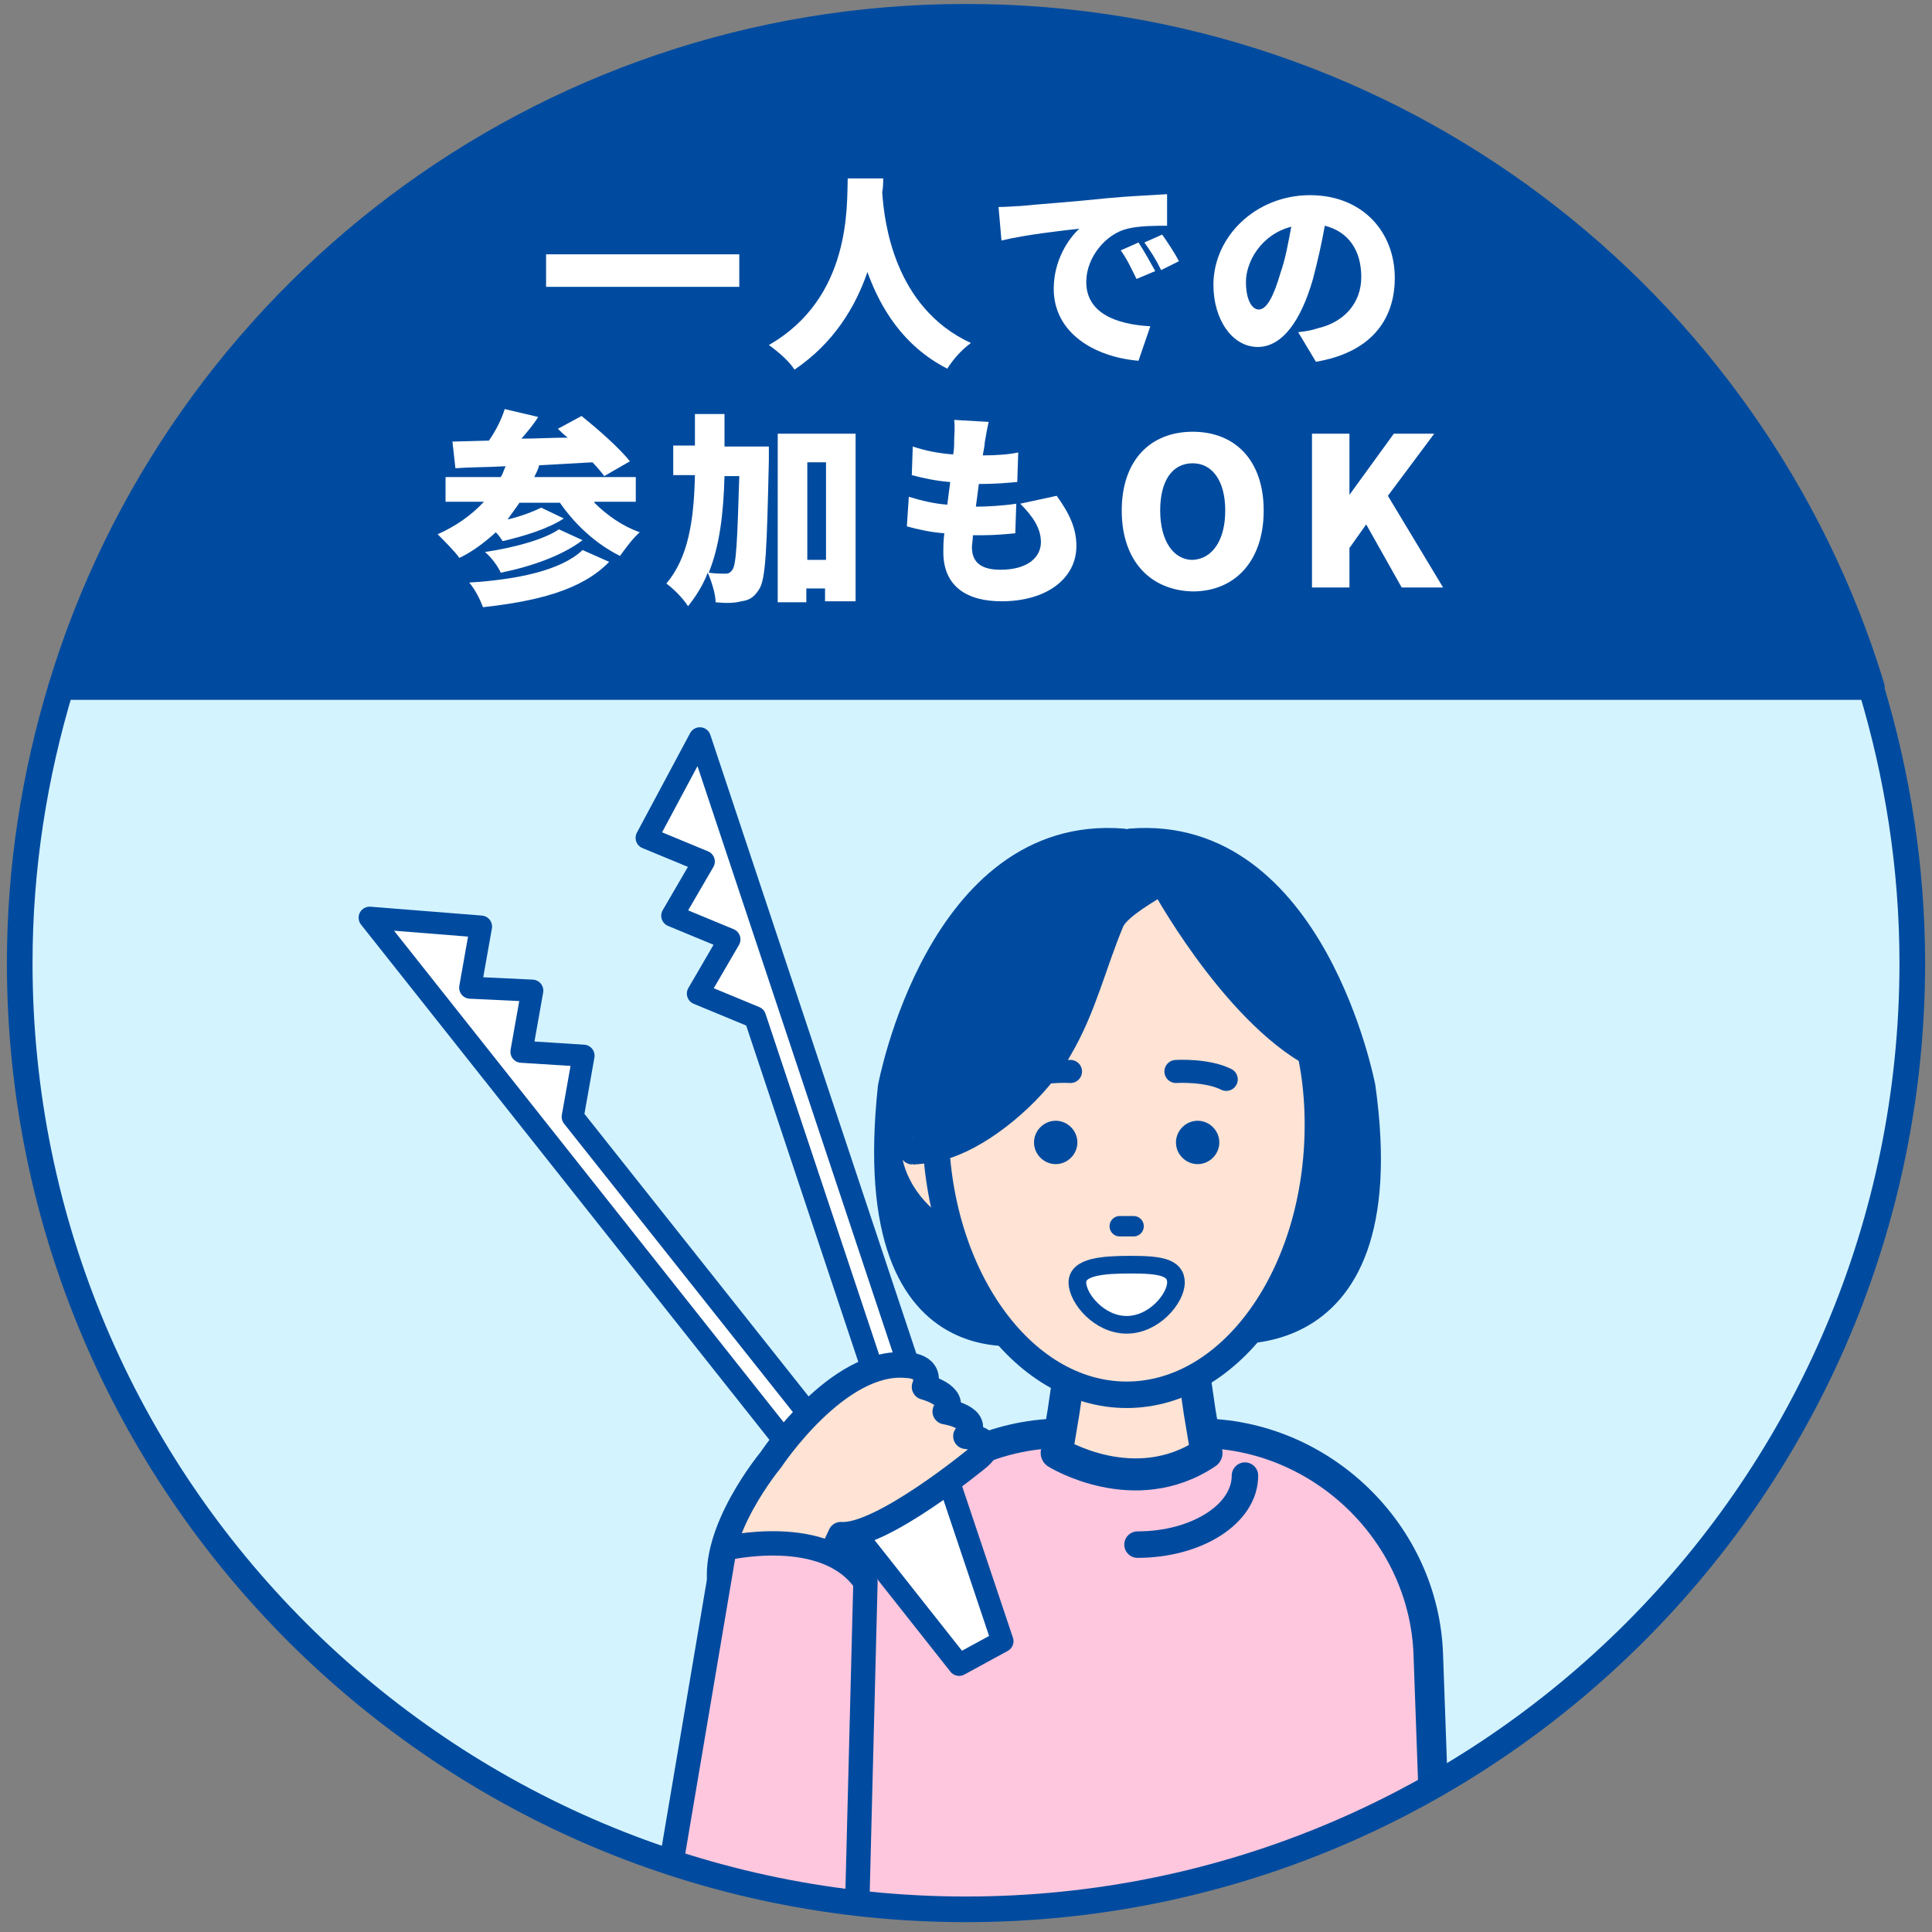
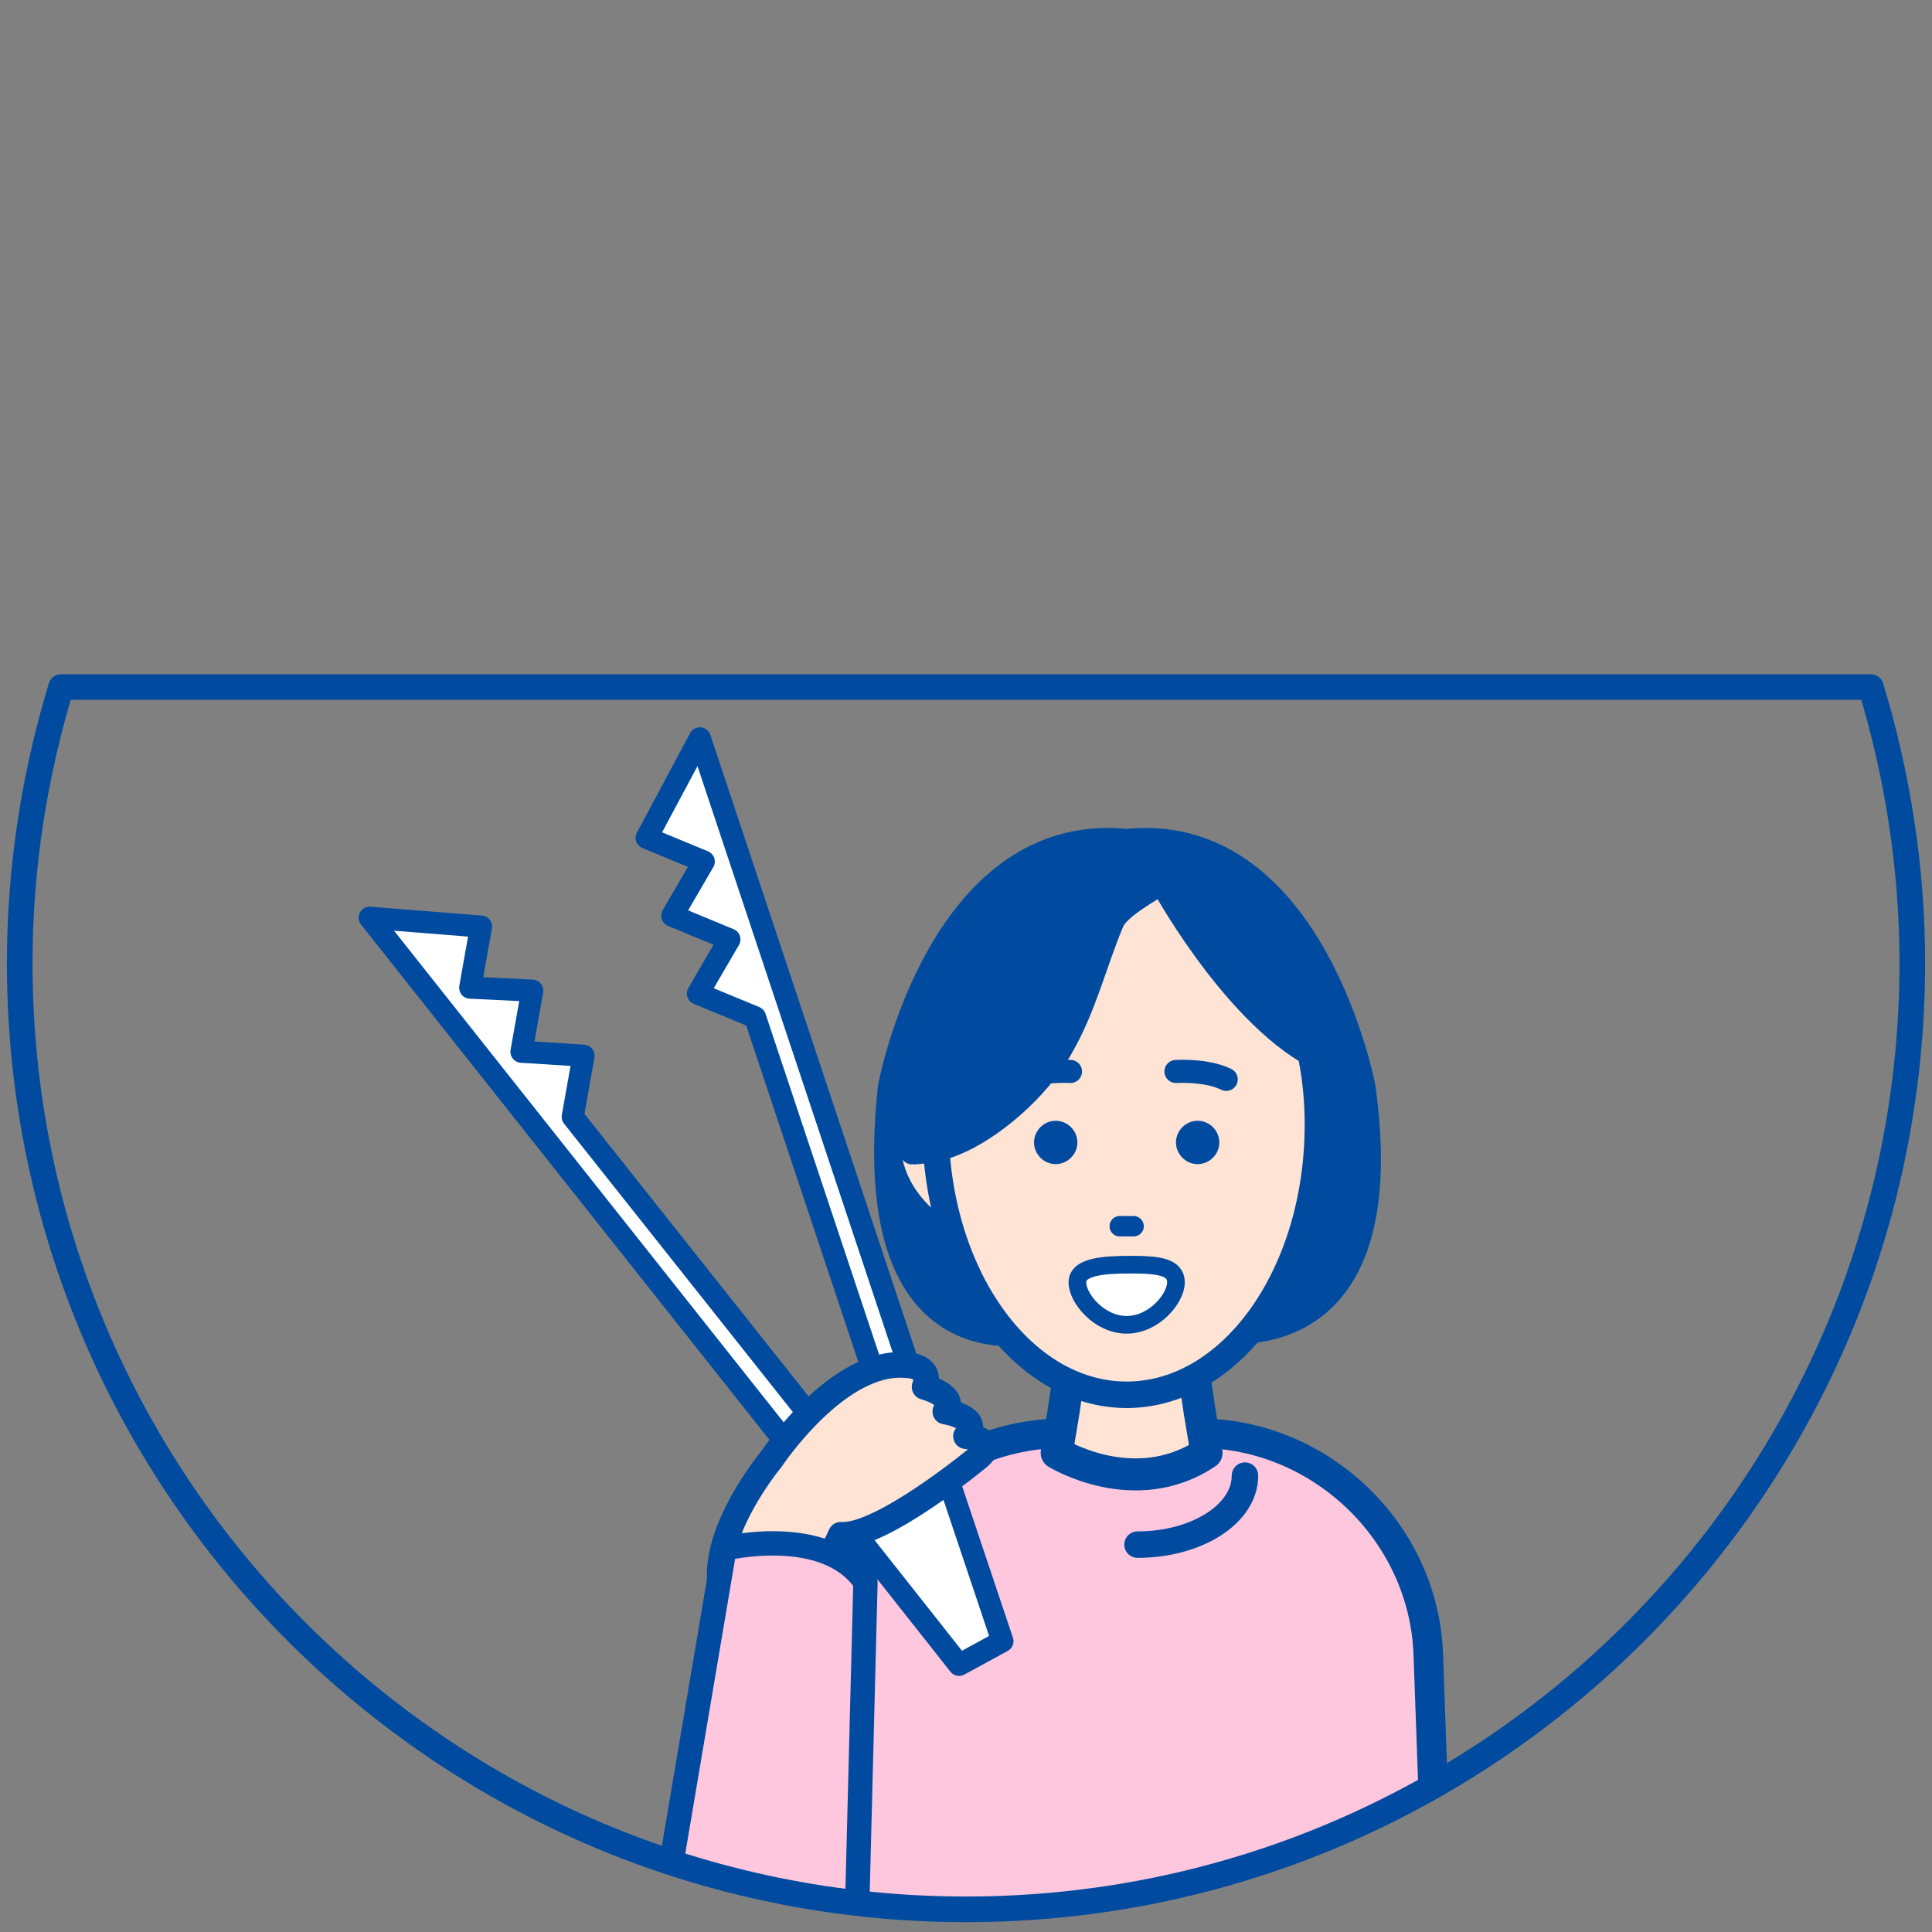
<svg xmlns="http://www.w3.org/2000/svg" width="196" height="196" viewBox="0 0 196 196" fill="none">
  <rect x="0" y="0" width="196" height="196" fill="#808080" stroke="none" />
  <mask id="mask0_12_6542" style="mask-type:alpha" maskUnits="userSpaceOnUse" x="0" y="0" width="196" height="196">
    <rect width="196" height="196" fill="#D9D9D9" />
  </mask>
  <g mask="url(#mask0_12_6542)">
    <mask id="mask1_12_6542" style="mask-type:luminance" maskUnits="userSpaceOnUse" x="-61" y="-122" width="940" height="403">
-       <path d="M879 -122H-61V280.2H879V-122Z" fill="white" />
-     </mask>
+       </mask>
    <g mask="url(#mask1_12_6542)">
      <mask id="mask2_12_6542" style="mask-type:luminance" maskUnits="userSpaceOnUse" x="-61" y="-122" width="940" height="403">
        <path d="M879 -122H-61V280.2H879V-122Z" fill="white" />
      </mask>
      <g mask="url(#mask2_12_6542)">
        <path d="M98 1.7C54.7 1.7 18.1 30.3 6.2 69.7H189.9C177.9 30.3 141.3 1.7 98 1.7Z" fill="#004B9F" />
      </g>
      <mask id="mask3_12_6542" style="mask-type:luminance" maskUnits="userSpaceOnUse" x="-61" y="-122" width="940" height="403">
        <path d="M879 -122H-61V280.2H879V-122Z" fill="white" />
      </mask>
      <g mask="url(#mask3_12_6542)">
        <path d="M98 1.7C54.7 1.7 18.1 30.3 6.2 69.7H189.9C177.9 30.3 141.3 1.7 98 1.7Z" stroke="#004B9F" stroke-width="2.601" stroke-miterlimit="10" stroke-linecap="round" stroke-linejoin="round" />
      </g>
      <mask id="mask4_12_6542" style="mask-type:luminance" maskUnits="userSpaceOnUse" x="-61" y="-122" width="940" height="403">
        <path d="M879 -122H-61V280.2H879V-122Z" fill="white" />
      </mask>
      <g mask="url(#mask4_12_6542)">
        <path d="M75 25.8H55.4V29.1H75V25.8Z" fill="white" />
      </g>
      <mask id="mask5_12_6542" style="mask-type:luminance" maskUnits="userSpaceOnUse" x="-61" y="-122" width="940" height="403">
        <path d="M879 -122H-61V280.2H879V-122Z" fill="white" />
      </mask>
      <g mask="url(#mask5_12_6542)">
        <path d="M89.6 18.1C89.6 18.5 89.6 19 89.5 19.5C89.7 22.5 90.7 31.2 98.5 34.8C97.5 35.5 96.6 36.6 96.1 37.4C91.6 35.1 89.3 31.2 88 27.6C86.8 31.1 84.6 34.8 80.6 37.5C80.1 36.7 79.1 35.8 78 35C86.4 30.2 85.9 20.8 86 18.1H89.6Z" fill="white" />
      </g>
      <mask id="mask6_12_6542" style="mask-type:luminance" maskUnits="userSpaceOnUse" x="-61" y="-122" width="940" height="403">
        <path d="M879 -122H-61V280.2H879V-122Z" fill="white" />
      </mask>
      <g mask="url(#mask6_12_6542)">
        <path d="M103.5 20.9C105.5 20.7 108.6 20.5 112.4 20.1C114.5 19.9 116.9 19.8 118.4 19.7V22.9C117.3 22.9 115.6 22.9 114.4 23.2C112.2 23.7 110.2 26.1 110.2 28.6C110.2 31.7 113.1 32.9 116.7 33.1L115.5 36.6C110.9 36.2 106.9 33.7 106.9 29.3C106.9 26.4 108.4 24.2 109.5 23.2C107.7 23.4 104.1 23.8 101.6 24.4L101.3 21C102.2 21 103.1 20.9 103.5 20.9ZM117.2 27.5L115.3 28.3C114.7 27.1 114.4 26.4 113.7 25.4L115.5 24.6C116.1 25.5 116.8 26.8 117.2 27.5ZM119.6 26.5L117.8 27.4C117.2 26.2 116.8 25.6 116.1 24.6L117.9 23.8C118.4 24.5 119.2 25.7 119.6 26.5Z" fill="white" />
      </g>
      <mask id="mask7_12_6542" style="mask-type:luminance" maskUnits="userSpaceOnUse" x="-61" y="-122" width="940" height="403">
        <path d="M879 -122H-61V280.2H879V-122Z" fill="white" />
      </mask>
      <g mask="url(#mask7_12_6542)">
        <path d="M131.7 33.7C132.6 33.6 133.1 33.5 133.7 33.3C136.3 32.7 138.1 30.8 138.1 28.1C138.1 25.4 136.8 23.5 134.4 22.9C134.1 24.6 133.7 26.4 133.2 28.3C132 32.5 130.1 35.2 127.6 35.2C125 35.2 123.1 32.4 123.1 28.9C123.1 24 127.4 19.8 132.9 19.8C138.2 19.8 141.5 23.5 141.5 28.2C141.5 32.6 138.9 35.8 133.5 36.7L131.7 33.7ZM131 23C127.9 23.8 126.4 26.6 126.4 28.6C126.4 30.4 127 31.4 127.7 31.4C128.5 31.4 129.2 30.1 129.9 27.7C130.4 26.3 130.7 24.6 131 23Z" fill="white" />
      </g>
      <mask id="mask8_12_6542" style="mask-type:luminance" maskUnits="userSpaceOnUse" x="-61" y="-122" width="940" height="403">
        <path d="M879 -122H-61V280.2H879V-122Z" fill="white" />
      </mask>
      <g mask="url(#mask8_12_6542)">
        <path d="M60.3 51C61.6 52.3 63.2 53.4 64.9 54C64.2 54.6 63.4 55.7 62.9 56.4C60.5 55.2 58.4 53.3 56.8 51H52.7C52.3 51.6 51.9 52.1 51.5 52.7C52.8 52.4 54.1 51.9 54.9 51.5L57.2 52.6C55.5 53.7 53.1 54.4 51 54.9C50.8 54.6 50.6 54.3 50.3 54C49.2 55 47.9 56 46.6 56.6C46.2 56 45 54.8 44.4 54.2C46.2 53.4 47.8 52.3 49.1 50.9H45.2V48.4H50.8C51 48.1 51.1 47.7 51.3 47.3C49.4 47.4 47.6 47.4 46.2 47.5L45.9 44.8L49.6 44.7C50.3 43.7 50.9 42.5 51.2 41.5L54.6 42.3C54.1 43.1 53.5 43.8 52.9 44.5C54.4 44.5 56 44.4 57.6 44.4C57.2 44.1 56.9 43.8 56.6 43.5L59 42.2C60.6 43.5 62.8 45.4 63.9 46.8L61.3 48.3C61 47.9 60.6 47.4 60.1 46.9C58.3 47 56.4 47.1 54.7 47.2C54.6 47.6 54.4 48 54.2 48.4H64.5V50.9H60.3V51ZM61.8 57C59 59.9 54.4 61 49 61.6C48.7 60.8 48.2 59.8 47.6 59.1C52.4 58.8 56.9 57.9 59.1 55.8L61.8 57ZM59.1 54.8C57 56.4 53.8 57.5 50.8 58.1C50.5 57.4 49.8 56.5 49.2 56C51.9 55.6 55.1 54.8 56.7 53.7L59.1 54.8Z" fill="white" />
      </g>
      <mask id="mask9_12_6542" style="mask-type:luminance" maskUnits="userSpaceOnUse" x="-61" y="-122" width="940" height="403">
        <path d="M879 -122H-61V280.2H879V-122Z" fill="white" />
      </mask>
      <g mask="url(#mask9_12_6542)">
        <path d="M78 45.4C78 45.4 78 46.4 78 46.7C77.8 55.5 77.7 58.8 77 59.8C76.5 60.6 76 60.9 75.2 61C74.5 61.2 73.6 61.2 72.6 61.1C72.6 60.3 72.2 59 71.8 58.1C71.3 59.4 70.6 60.5 69.8 61.5C69.3 60.7 68.3 59.7 67.6 59.2C69.8 56.6 70.4 52.9 70.5 48.2H68.3V45.2H70.5V42H73.5C73.5 43.2 73.5 44.3 73.5 45.3H78V45.4ZM73.5 48.3C73.4 52.1 73 55.4 71.9 58.1C72.6 58.2 73.3 58.2 73.6 58.2C73.9 58.2 74.1 58.1 74.3 57.8C74.7 57.3 74.8 54.8 75 48.3H73.5ZM86.8 44V61H83.7V59.7H81.8V61.1H78.9V44H86.8ZM83.8 46.9H81.9V56.8H83.8V46.9Z" fill="white" />
      </g>
      <mask id="mask10_12_6542" style="mask-type:luminance" maskUnits="userSpaceOnUse" x="-61" y="-122" width="940" height="403">
        <path d="M879 -122H-61V280.2H879V-122Z" fill="white" />
      </mask>
      <g mask="url(#mask10_12_6542)">
        <path d="M107.2 50.3C108.5 52.1 109.2 53.6 109.2 55.4C109.2 58.6 106.3 61 101.6 61C98.1 61 95.7 59.5 95.7 56C95.7 55.5 95.7 54.9 95.8 54.1C94.4 54 93.1 53.7 92 53.4L92.2 50.4C93.5 50.8 94.8 51.1 96.1 51.2L96.4 48.9C95 48.8 93.6 48.5 92.5 48.2L92.6 45.3C93.8 45.7 95.2 46 96.7 46.1C96.8 45.6 96.8 45.1 96.8 44.7C96.8 44.1 96.9 43.4 96.8 42.6L100.3 42.8C100.1 43.7 100 44.3 99.9 44.9C99.9 45.2 99.8 45.6 99.7 46.2C101.1 46.2 102.4 46.1 103.3 45.9L103.2 48.9C102 49 101 49.1 99.3 49.1C99.2 49.9 99.1 50.7 99 51.4C100.2 51.4 101.8 51.3 103.1 51.1L103 54.1C102 54.2 100.8 54.3 99.6 54.3H98.7C98.7 54.8 98.6 55.2 98.6 55.5C98.6 57.1 99.6 57.8 101.5 57.8C104.3 57.8 105.6 56.5 105.6 55C105.6 53.6 104.8 52.4 103.5 51.1L107.2 50.3Z" fill="white" />
      </g>
      <mask id="mask11_12_6542" style="mask-type:luminance" maskUnits="userSpaceOnUse" x="-61" y="-122" width="940" height="403">
        <path d="M879 -122H-61V280.2H879V-122Z" fill="white" />
      </mask>
      <g mask="url(#mask11_12_6542)">
        <path d="M113.8 51.8C113.8 46.7 116.7 43.8 121 43.8C125.3 43.8 128.2 46.7 128.2 51.8C128.2 56.9 125.3 60 121 60C116.7 59.9 113.8 56.9 113.8 51.8ZM124.3 51.8C124.3 48.8 123 47 121 47C118.9 47 117.7 48.8 117.7 51.8C117.7 54.8 119 56.8 121 56.8C123 56.7 124.3 54.8 124.3 51.8Z" fill="white" />
      </g>
      <mask id="mask12_12_6542" style="mask-type:luminance" maskUnits="userSpaceOnUse" x="-61" y="-122" width="940" height="403">
        <path d="M879 -122H-61V280.2H879V-122Z" fill="white" />
      </mask>
      <g mask="url(#mask12_12_6542)">
        <path d="M133.1 44H136.9V50.2L141.4 44H145.5L140.8 50.3L146.4 59.6H142.2L138.6 53.2L136.9 55.6V59.6H133.1V44Z" fill="white" />
      </g>
      <mask id="mask13_12_6542" style="mask-type:luminance" maskUnits="userSpaceOnUse" x="-61" y="-122" width="940" height="403">
        <path d="M879 -122H-61V280.2H879V-122Z" fill="white" />
      </mask>
      <g mask="url(#mask13_12_6542)">
        <path d="M6.2 69.7C3.5 78.6 2 88 2 97.7C2 150.7 45 193.7 98 193.7C151 193.7 194 150.7 194 97.7C194 88 192.5 78.6 189.8 69.7H6.2Z" fill="#D3F3FF" />
      </g>
    </g>
    <mask id="mask14_12_6542" style="mask-type:luminance" maskUnits="userSpaceOnUse" x="-61" y="-122" width="940" height="403">
      <path d="M879 -122H-61V280.2H879V-122Z" fill="white" />
    </mask>
    <g mask="url(#mask14_12_6542)">
      <mask id="mask15_12_6542" style="mask-type:luminance" maskUnits="userSpaceOnUse" x="30" y="69" width="126" height="125">
        <path d="M30.1 69.7V165.5C47.5 182.9 71.5 193.7 98 193.7C119.8 193.7 139.8 186.5 155.9 174.3V69.7H30.1Z" fill="white" />
      </mask>
      <g mask="url(#mask15_12_6542)">
        <path d="M147.7 246.1C148.1 258.5 138.4 268.6 126 268.6H103.5C91.1 268.6 81.4 258.5 81.8 246.1L84.6 167.9C85 155.5 95.5 145.4 107.9 145.4H121.6C134 145.4 144.5 155.5 144.9 167.9L147.7 246.1Z" fill="#FFC7DE" />
      </g>
    </g>
    <mask id="mask16_12_6542" style="mask-type:luminance" maskUnits="userSpaceOnUse" x="-61" y="-122" width="940" height="403">
      <path d="M879 -122H-61V280.2H879V-122Z" fill="white" />
    </mask>
    <g mask="url(#mask16_12_6542)">
      <mask id="mask17_12_6542" style="mask-type:luminance" maskUnits="userSpaceOnUse" x="83" y="145" width="63" height="49">
        <path d="M107.8 145.4C95.4 145.4 84.9 155.5 84.5 167.9L83.6 192.7C88.3 193.4 93.1 193.8 98 193.8C115.2 193.8 131.3 189.3 145.3 181.4L144.8 168C144.4 155.6 133.9 145.5 121.5 145.5H107.8V145.4Z" fill="white" />
      </mask>
      <g mask="url(#mask17_12_6542)">
        <path d="M126.3 149.7C126.3 153.6 121.4 156.7 115.4 156.7" stroke="#004B9F" stroke-width="2.686" stroke-miterlimit="10" stroke-linecap="round" stroke-linejoin="round" />
      </g>
    </g>
    <mask id="mask18_12_6542" style="mask-type:luminance" maskUnits="userSpaceOnUse" x="-61" y="-122" width="940" height="403">
      <path d="M879 -122H-61V280.2H879V-122Z" fill="white" />
    </mask>
    <g mask="url(#mask18_12_6542)">
      <mask id="mask19_12_6542" style="mask-type:luminance" maskUnits="userSpaceOnUse" x="30" y="69" width="126" height="125">
        <path d="M30.1 69.7V165.5C47.5 182.9 71.5 193.7 98 193.7C119.8 193.7 139.8 186.5 155.9 174.3V69.7H30.1Z" fill="white" />
      </mask>
      <g mask="url(#mask19_12_6542)">
        <path d="M147.7 246.1C148.1 258.5 138.4 268.6 126 268.6H103.5C91.1 268.6 81.4 258.5 81.8 246.1L84.6 167.9C85 155.5 95.5 145.4 107.9 145.4H121.6C134 145.4 144.5 155.5 144.9 167.9L147.7 246.1Z" stroke="#004B9F" stroke-width="2.996" stroke-miterlimit="10" stroke-linecap="round" stroke-linejoin="round" />
      </g>
      <mask id="mask20_12_6542" style="mask-type:luminance" maskUnits="userSpaceOnUse" x="30" y="69" width="126" height="125">
        <path d="M30.1 69.7V165.5C47.5 182.9 71.5 193.7 98 193.7C119.8 193.7 139.8 186.5 155.9 174.3V69.7H30.1Z" fill="white" />
      </mask>
      <g mask="url(#mask20_12_6542)">
        <path d="M122.4 147.4L121.7 143.2L121 138.4H114.8H108.6L107.9 143.2L107.2 147.4C107.2 147.4 115.1 152.3 122.4 147.4Z" fill="#FFE3D4" />
      </g>
      <mask id="mask21_12_6542" style="mask-type:luminance" maskUnits="userSpaceOnUse" x="30" y="69" width="126" height="125">
        <path d="M30.1 69.7V165.5C47.5 182.9 71.5 193.7 98 193.7C119.8 193.7 139.8 186.5 155.9 174.3V69.7H30.1Z" fill="white" />
      </mask>
      <g mask="url(#mask21_12_6542)">
        <path d="M122.4 147.4L121.7 143.2L121 138.4H114.8H108.6L107.9 143.2L107.2 147.4C107.2 147.4 115.1 152.3 122.4 147.4Z" stroke="#004B9F" stroke-width="3.248" stroke-miterlimit="10" stroke-linecap="round" stroke-linejoin="round" />
      </g>
      <mask id="mask22_12_6542" style="mask-type:luminance" maskUnits="userSpaceOnUse" x="30" y="69" width="126" height="125">
        <path d="M30.1 69.7V165.5C47.5 182.9 71.5 193.7 98 193.7C119.8 193.7 139.8 186.5 155.9 174.3V69.7H30.1Z" fill="white" />
      </mask>
      <g mask="url(#mask22_12_6542)">
        <path d="M90.4 110.3C87.1 141 106.4 134.7 106.4 134.7L113.9 85.4C95.3 83.9 90.4 110.3 90.4 110.3Z" fill="#004B9F" />
      </g>
      <mask id="mask23_12_6542" style="mask-type:luminance" maskUnits="userSpaceOnUse" x="30" y="69" width="126" height="125">
        <path d="M30.1 69.7V165.5C47.5 182.9 71.5 193.7 98 193.7C119.8 193.7 139.8 186.5 155.9 174.3V69.7H30.1Z" fill="white" />
      </mask>
      <g mask="url(#mask23_12_6542)">
        <path d="M90.4 110.3C87.1 141 106.4 134.7 106.4 134.7L113.9 85.4C95.3 83.9 90.4 110.3 90.4 110.3Z" stroke="#004B9F" stroke-width="2.686" stroke-miterlimit="10" stroke-linecap="round" stroke-linejoin="round" />
      </g>
      <mask id="mask24_12_6542" style="mask-type:luminance" maskUnits="userSpaceOnUse" x="30" y="69" width="126" height="125">
        <path d="M30.1 69.7V165.5C47.5 182.9 71.5 193.7 98 193.7C119.8 193.7 139.8 186.5 155.9 174.3V69.7H30.1Z" fill="white" />
      </mask>
      <g mask="url(#mask24_12_6542)">
        <path d="M138.2 110.3C138.2 110.3 133.2 83.9 114.7 85.4L122.2 134.7C122.2 134.7 142.3 139.6 138.2 110.3Z" fill="#004B9F" />
      </g>
      <mask id="mask25_12_6542" style="mask-type:luminance" maskUnits="userSpaceOnUse" x="30" y="69" width="126" height="125">
        <path d="M30.1 69.7V165.5C47.5 182.9 71.5 193.7 98 193.7C119.8 193.7 139.8 186.5 155.9 174.3V69.7H30.1Z" fill="white" />
      </mask>
      <g mask="url(#mask25_12_6542)">
        <path d="M138.2 110.3C138.2 110.3 133.2 83.9 114.7 85.4L122.2 134.7C122.2 134.7 142.3 139.6 138.2 110.3Z" stroke="#004B9F" stroke-width="2.686" stroke-miterlimit="10" stroke-linecap="round" stroke-linejoin="round" />
      </g>
      <mask id="mask26_12_6542" style="mask-type:luminance" maskUnits="userSpaceOnUse" x="30" y="69" width="126" height="125">
        <path d="M30.1 69.7V165.5C47.5 182.9 71.5 193.7 98 193.7C119.8 193.7 139.8 186.5 155.9 174.3V69.7H30.1Z" fill="white" />
      </mask>
      <g mask="url(#mask26_12_6542)">
        <path d="M91.9 121.6C89.6 118.3 89.5 114.5 91.5 113.1C93.6 111.7 97.1 113.3 99.3 116.6C101.6 119.9 101.7 123.7 99.7 125.1C97.7 126.4 94.2 124.9 91.9 121.6Z" fill="#FFE3D4" />
      </g>
      <mask id="mask27_12_6542" style="mask-type:luminance" maskUnits="userSpaceOnUse" x="30" y="69" width="126" height="125">
        <path d="M30.1 69.7V165.5C47.5 182.9 71.5 193.7 98 193.7C119.8 193.7 139.8 186.5 155.9 174.3V69.7H30.1Z" fill="white" />
      </mask>
      <g mask="url(#mask27_12_6542)">
        <path d="M91.9 121.6C89.6 118.3 89.5 114.5 91.5 113.1C93.6 111.7 97.1 113.3 99.3 116.6C101.6 119.9 101.7 123.7 99.7 125.1C97.7 126.4 94.2 124.9 91.9 121.6Z" stroke="#004B9F" stroke-width="2.686" stroke-miterlimit="10" stroke-linecap="round" stroke-linejoin="round" />
      </g>
      <mask id="mask28_12_6542" style="mask-type:luminance" maskUnits="userSpaceOnUse" x="30" y="69" width="126" height="125">
        <path d="M30.1 69.7V165.5C47.5 182.9 71.5 193.7 98 193.7C119.8 193.7 139.8 186.5 155.9 174.3V69.7H30.1Z" fill="white" />
      </mask>
      <g mask="url(#mask28_12_6542)">
        <path d="M133.7 114.1C133.7 129.2 125 141.5 114.3 141.5C103.6 141.5 94.9 129.2 94.9 114.1C94.9 99 103.6 89.5 114.3 89.5C125 89.5 133.7 99 133.7 114.1Z" fill="#FFE3D4" />
      </g>
      <mask id="mask29_12_6542" style="mask-type:luminance" maskUnits="userSpaceOnUse" x="30" y="69" width="126" height="125">
        <path d="M30.1 69.7V165.5C47.5 182.9 71.5 193.7 98 193.7C119.8 193.7 139.8 186.5 155.9 174.3V69.7H30.1Z" fill="white" />
      </mask>
      <g mask="url(#mask29_12_6542)">
        <path d="M133.7 114.1C133.7 129.2 125 141.5 114.3 141.5C103.6 141.5 94.9 129.2 94.9 114.1C94.9 99 103.6 89.5 114.3 89.5C125 89.5 133.7 99 133.7 114.1Z" stroke="#004B9F" stroke-width="2.686" stroke-miterlimit="10" stroke-linecap="round" stroke-linejoin="round" />
      </g>
      <mask id="mask30_12_6542" style="mask-type:luminance" maskUnits="userSpaceOnUse" x="30" y="69" width="126" height="125">
        <path d="M30.1 69.7V165.5C47.5 182.9 71.5 193.7 98 193.7C119.8 193.7 139.8 186.5 155.9 174.3V69.7H30.1Z" fill="white" />
      </mask>
      <g mask="url(#mask30_12_6542)">
        <path d="M104.9 115.9C104.9 114.7 105.9 113.7 107.1 113.7C108.3 113.7 109.3 114.7 109.3 115.9C109.3 117.1 108.3 118.1 107.1 118.1C105.9 118.1 104.9 117.1 104.9 115.9Z" fill="#004B9F" />
      </g>
      <mask id="mask31_12_6542" style="mask-type:luminance" maskUnits="userSpaceOnUse" x="30" y="69" width="126" height="125">
        <path d="M30.1 69.7V165.5C47.5 182.9 71.5 193.7 98 193.7C119.8 193.7 139.8 186.5 155.9 174.3V69.7H30.1Z" fill="white" />
      </mask>
      <g mask="url(#mask31_12_6542)">
        <path d="M123.7 115.9C123.7 114.7 122.7 113.7 121.5 113.7C120.3 113.7 119.3 114.7 119.3 115.9C119.3 117.1 120.3 118.1 121.5 118.1C122.7 118.1 123.7 117.1 123.7 115.9Z" fill="#004B9F" />
      </g>
      <mask id="mask32_12_6542" style="mask-type:luminance" maskUnits="userSpaceOnUse" x="30" y="69" width="126" height="125">
        <path d="M30.1 69.7V165.5C47.5 182.9 71.5 193.7 98 193.7C119.8 193.7 139.8 186.5 155.9 174.3V69.7H30.1Z" fill="white" />
      </mask>
      <g mask="url(#mask32_12_6542)">
        <path d="M115 124.4H113.6" stroke="#004B9F" stroke-width="2.074" stroke-miterlimit="10" stroke-linecap="round" stroke-linejoin="round" />
      </g>
      <mask id="mask33_12_6542" style="mask-type:luminance" maskUnits="userSpaceOnUse" x="30" y="69" width="126" height="125">
        <path d="M30.1 69.7V165.5C47.5 182.9 71.5 193.7 98 193.7C119.8 193.7 139.8 186.5 155.9 174.3V69.7H30.1Z" fill="white" />
      </mask>
      <g mask="url(#mask33_12_6542)">
        <path d="M114.7 128.3C117.5 128.3 119.3 128.5 119.3 130.1C119.3 131.7 117.1 134.4 114.3 134.4C111.5 134.4 109.3 131.7 109.3 130.1C109.3 128.5 111.9 128.3 114.7 128.3Z" fill="white" />
      </g>
      <mask id="mask34_12_6542" style="mask-type:luminance" maskUnits="userSpaceOnUse" x="30" y="69" width="126" height="125">
        <path d="M30.1 69.7V165.5C47.5 182.9 71.5 193.7 98 193.7C119.8 193.7 139.8 186.5 155.9 174.3V69.7H30.1Z" fill="white" />
      </mask>
      <g mask="url(#mask34_12_6542)">
        <path d="M114.7 128.3C117.5 128.3 119.3 128.5 119.3 130.1C119.3 131.7 117.1 134.4 114.3 134.4C111.5 134.4 109.3 131.7 109.3 130.1C109.3 128.5 111.9 128.3 114.7 128.3Z" stroke="#004B9F" stroke-width="1.79" stroke-miterlimit="10" stroke-linecap="round" stroke-linejoin="round" />
      </g>
      <mask id="mask35_12_6542" style="mask-type:luminance" maskUnits="userSpaceOnUse" x="30" y="69" width="126" height="125">
        <path d="M30.1 69.7V165.5C47.5 182.9 71.5 193.7 98 193.7C119.8 193.7 139.8 186.5 155.9 174.3V69.7H30.1Z" fill="white" />
      </mask>
      <g mask="url(#mask35_12_6542)">
        <path d="M108.6 108.7C108.6 108.7 105.5 108.5 103.5 109.5" stroke="#004B9F" stroke-width="2.341" stroke-miterlimit="10" stroke-linecap="round" stroke-linejoin="round" />
      </g>
      <mask id="mask36_12_6542" style="mask-type:luminance" maskUnits="userSpaceOnUse" x="30" y="69" width="126" height="125">
        <path d="M30.1 69.7V165.5C47.5 182.9 71.5 193.7 98 193.7C119.8 193.7 139.8 186.5 155.9 174.3V69.7H30.1Z" fill="white" />
      </mask>
      <g mask="url(#mask36_12_6542)">
        <path d="M119.3 108.7C119.3 108.7 122.4 108.5 124.4 109.5" stroke="#004B9F" stroke-width="2.341" stroke-miterlimit="10" stroke-linecap="round" stroke-linejoin="round" />
      </g>
      <mask id="mask37_12_6542" style="mask-type:luminance" maskUnits="userSpaceOnUse" x="30" y="69" width="126" height="125">
        <path d="M30.1 69.7V165.5C47.5 182.9 71.5 193.7 98 193.7C119.8 193.7 139.8 186.5 155.9 174.3V69.7H30.1Z" fill="white" />
      </mask>
      <g mask="url(#mask37_12_6542)">
        <path d="M118.8 88.1C121.9 87.8 113.7 91 112.7 93.5C110.9 97.8 109.9 102.2 107.5 106.3C105.2 110.4 100.5 114.4 96.8 115.9C95.4 116.5 94 116.7 92.6 116.8C92.5 116.8 92.5 90.3 118.8 88.1Z" fill="#004B9F" />
      </g>
      <mask id="mask38_12_6542" style="mask-type:luminance" maskUnits="userSpaceOnUse" x="30" y="69" width="126" height="125">
        <path d="M30.1 69.7V165.5C47.5 182.9 71.5 193.7 98 193.7C119.8 193.7 139.8 186.5 155.9 174.3V69.7H30.1Z" fill="white" />
      </mask>
      <g mask="url(#mask38_12_6542)">
        <path d="M118.8 88.1C121.9 87.8 113.7 91 112.7 93.5C110.9 97.8 109.9 102.2 107.5 106.3C105.2 110.4 100.5 114.4 96.8 115.9C95.4 116.5 94 116.7 92.6 116.8C92.5 116.8 92.5 90.3 118.8 88.1Z" stroke="#004B9F" stroke-width="2.686" stroke-miterlimit="10" stroke-linecap="round" stroke-linejoin="round" />
      </g>
      <mask id="mask39_12_6542" style="mask-type:luminance" maskUnits="userSpaceOnUse" x="30" y="69" width="126" height="125">
        <path d="M30.1 69.7V165.5C47.5 182.9 71.5 193.7 98 193.7C119.8 193.7 139.8 186.5 155.9 174.3V69.7H30.1Z" fill="white" />
      </mask>
      <g mask="url(#mask39_12_6542)">
        <path d="M118.4 90.2C118.4 90.2 126.4 104.6 135.1 107.8C135.1 107.8 138.2 95.5 118.4 90.2Z" fill="#004B9F" />
      </g>
      <mask id="mask40_12_6542" style="mask-type:luminance" maskUnits="userSpaceOnUse" x="30" y="69" width="126" height="125">
        <path d="M30.1 69.7V165.5C47.5 182.9 71.5 193.7 98 193.7C119.8 193.7 139.8 186.5 155.9 174.3V69.7H30.1Z" fill="white" />
      </mask>
      <g mask="url(#mask40_12_6542)">
        <path d="M118.4 90.2C118.4 90.2 126.4 104.6 135.1 107.8C135.1 107.8 138.2 95.5 118.4 90.2Z" stroke="#004B9F" stroke-width="2.686" stroke-miterlimit="10" stroke-linecap="round" stroke-linejoin="round" />
      </g>
      <mask id="mask41_12_6542" style="mask-type:luminance" maskUnits="userSpaceOnUse" x="30" y="69" width="126" height="125">
        <path d="M30.1 69.7V165.5C47.5 182.9 71.5 193.7 98 193.7C119.8 193.7 139.8 186.5 155.9 174.3V69.7H30.1Z" fill="white" />
      </mask>
      <g mask="url(#mask41_12_6542)">
        <path d="M91 160.6L37.5 93.1L48.8 94L47.7 100.2L54 100.5L52.9 106.7L59.2 107.1L58.1 113.3L93.8 158.3" fill="white" />
      </g>
      <mask id="mask42_12_6542" style="mask-type:luminance" maskUnits="userSpaceOnUse" x="30" y="69" width="126" height="125">
        <path d="M30.1 69.7V165.5C47.5 182.9 71.5 193.7 98 193.7C119.8 193.7 139.8 186.5 155.9 174.3V69.7H30.1Z" fill="white" />
      </mask>
      <g mask="url(#mask42_12_6542)">
        <path d="M91 160.6L37.5 93.1L48.8 94L47.7 100.2L54 100.5L52.9 106.7L59.2 107.1L58.1 113.3L93.8 158.3" stroke="#004B9F" stroke-width="2.238" stroke-miterlimit="10" stroke-linecap="round" stroke-linejoin="round" />
      </g>
      <mask id="mask43_12_6542" style="mask-type:luminance" maskUnits="userSpaceOnUse" x="30" y="69" width="126" height="125">
        <path d="M30.1 69.7V165.5C47.5 182.9 71.5 193.7 98 193.7C119.8 193.7 139.8 186.5 155.9 174.3V69.7H30.1Z" fill="white" />
      </mask>
      <g mask="url(#mask43_12_6542)">
        <path d="M98.2 156.6L71 74.9L65.6 85L71.4 87.4L68.2 92.9L74 95.3L70.8 100.8L76.6 103.2L94.8 157.8" fill="white" />
      </g>
      <mask id="mask44_12_6542" style="mask-type:luminance" maskUnits="userSpaceOnUse" x="30" y="69" width="126" height="125">
        <path d="M30.1 69.7V165.5C47.5 182.9 71.5 193.7 98 193.7C119.8 193.7 139.8 186.5 155.9 174.3V69.7H30.1Z" fill="white" />
      </mask>
      <g mask="url(#mask44_12_6542)">
        <path d="M98.2 156.6L71 74.9L65.6 85L71.4 87.4L68.2 92.9L74 95.3L70.8 100.8L76.6 103.2L94.8 157.8" stroke="#004B9F" stroke-width="2.238" stroke-miterlimit="10" stroke-linecap="round" stroke-linejoin="round" />
      </g>
      <mask id="mask45_12_6542" style="mask-type:luminance" maskUnits="userSpaceOnUse" x="30" y="69" width="126" height="125">
        <path d="M30.1 69.7V165.5C47.5 182.9 71.5 193.7 98 193.7C119.8 193.7 139.8 186.5 155.9 174.3V69.7H30.1Z" fill="white" />
      </mask>
      <g mask="url(#mask45_12_6542)">
        <path d="M86 154.6L97.3 168.9L101.7 166.5L95.9 149.2L86 154.6Z" fill="white" />
      </g>
      <mask id="mask46_12_6542" style="mask-type:luminance" maskUnits="userSpaceOnUse" x="30" y="69" width="126" height="125">
        <path d="M30.1 69.7V165.5C47.5 182.9 71.5 193.7 98 193.7C119.8 193.7 139.8 186.5 155.9 174.3V69.7H30.1Z" fill="white" />
      </mask>
      <g mask="url(#mask46_12_6542)">
        <path d="M86 154.6L97.3 168.9L101.7 166.5L95.9 149.2L86 154.6Z" stroke="#004B9F" stroke-width="2.238" stroke-miterlimit="10" stroke-linecap="round" stroke-linejoin="round" />
      </g>
      <mask id="mask47_12_6542" style="mask-type:luminance" maskUnits="userSpaceOnUse" x="30" y="69" width="126" height="125">
        <path d="M30.1 69.7V165.5C47.5 182.9 71.5 193.7 98 193.7C119.8 193.7 139.8 186.5 155.9 174.3V69.7H30.1Z" fill="white" />
      </mask>
      <g mask="url(#mask47_12_6542)">
        <path d="M82.5 161.7L85.3 155.7C89.4 156 99.2 147.9 99.2 147.9C101.5 146 98 145.7 98 145.7C99.7 143.8 95.9 143.2 95.9 143.2C97.2 141.6 93.8 140.7 93.8 140.7C94.6 138.5 92 138.5 92 138.5C85 137.8 78.2 148.1 78.2 148.1C78.2 148.1 72.2 155.3 73.1 161" fill="#FFE3D4" />
      </g>
      <mask id="mask48_12_6542" style="mask-type:luminance" maskUnits="userSpaceOnUse" x="30" y="69" width="126" height="125">
        <path d="M30.1 69.7V165.5C47.5 182.9 71.5 193.7 98 193.7C119.8 193.7 139.8 186.5 155.9 174.3V69.7H30.1Z" fill="white" />
      </mask>
      <g mask="url(#mask48_12_6542)">
        <path d="M82.5 161.7L85.3 155.7C89.4 156 99.2 147.9 99.2 147.9C101.5 146 98 145.7 98 145.7C99.7 143.8 95.9 143.2 95.9 143.2C97.2 141.6 93.8 140.7 93.8 140.7C94.6 138.5 92 138.5 92 138.5C85 137.8 78.2 148.1 78.2 148.1C78.2 148.1 72.2 155.3 73.1 161" stroke="#004B9F" stroke-width="2.602" stroke-miterlimit="10" stroke-linecap="round" stroke-linejoin="round" />
      </g>
      <mask id="mask49_12_6542" style="mask-type:luminance" maskUnits="userSpaceOnUse" x="30" y="69" width="126" height="125">
        <path d="M30.1 69.7V165.5C47.5 182.9 71.5 193.7 98 193.7C119.8 193.7 139.8 186.5 155.9 174.3V69.7H30.1Z" fill="white" />
      </mask>
      <g mask="url(#mask49_12_6542)">
        <path d="M65.4 205L73.5 157.1C73.5 157.1 83.8 154.6 87.8 160.5L86.6 207.5C86.6 207.5 84.4 218.9 75 219.2C75 219.2 62.3 218.4 65.4 205Z" fill="#FFC7DE" />
      </g>
      <mask id="mask50_12_6542" style="mask-type:luminance" maskUnits="userSpaceOnUse" x="30" y="69" width="126" height="125">
        <path d="M30.1 69.7V165.5C47.5 182.9 71.5 193.7 98 193.7C119.8 193.7 139.8 186.5 155.9 174.3V69.7H30.1Z" fill="white" />
      </mask>
      <g mask="url(#mask50_12_6542)">
        <path d="M65.4 205L73.5 157.1C73.5 157.1 83.8 154.6 87.8 160.5L86.6 207.5C86.6 207.5 84.4 218.9 75 219.2C75 219.2 62.3 218.4 65.4 205Z" stroke="#004B9F" stroke-width="2.471" stroke-miterlimit="10" stroke-linecap="round" stroke-linejoin="round" />
      </g>
    </g>
    <mask id="mask51_12_6542" style="mask-type:luminance" maskUnits="userSpaceOnUse" x="-61" y="-122" width="940" height="403">
      <path d="M879 -122H-61V280.2H879V-122Z" fill="white" />
    </mask>
    <g mask="url(#mask51_12_6542)">
      <mask id="mask52_12_6542" style="mask-type:luminance" maskUnits="userSpaceOnUse" x="-61" y="-122" width="940" height="403">
        <path d="M879 -122H-61V280.2H879V-122Z" fill="white" />
      </mask>
      <g mask="url(#mask52_12_6542)">
        <path d="M6.2 69.7C3.5 78.6 2 88 2 97.7C2 150.7 45 193.7 98 193.7C151 193.7 194 150.7 194 97.7C194 88 192.5 78.6 189.8 69.7H6.2Z" stroke="#004B9F" stroke-width="2.601" stroke-miterlimit="10" stroke-linecap="round" stroke-linejoin="round" />
      </g>
    </g>
    <mask id="mask53_12_6542" style="mask-type:luminance" maskUnits="userSpaceOnUse" x="-61" y="-122" width="940" height="403">
      <path d="M879 -122H-61V280.2H879V-122Z" fill="white" />
    </mask>
    <g mask="url(#mask53_12_6542)">
</g>
    <mask id="mask54_12_6542" style="mask-type:luminance" maskUnits="userSpaceOnUse" x="-61" y="-122" width="940" height="403">
      <path d="M879 -122H-61V280.2H879V-122Z" fill="white" />
    </mask>
    <g mask="url(#mask54_12_6542)">
</g>
    <mask id="mask55_12_6542" style="mask-type:luminance" maskUnits="userSpaceOnUse" x="-61" y="-122" width="940" height="403">
      <path d="M879 -122H-61V280.2H879V-122Z" fill="white" />
    </mask>
    <g mask="url(#mask55_12_6542)">
</g>
    <mask id="mask56_12_6542" style="mask-type:luminance" maskUnits="userSpaceOnUse" x="-61" y="-122" width="940" height="403">
      <path d="M879 -122H-61V280.2H879V-122Z" fill="white" />
    </mask>
    <g mask="url(#mask56_12_6542)">
</g>
    <mask id="mask57_12_6542" style="mask-type:luminance" maskUnits="userSpaceOnUse" x="-61" y="-122" width="940" height="403">
      <path d="M879 -122H-61V280.2H879V-122Z" fill="white" />
    </mask>
    <g mask="url(#mask57_12_6542)">
</g>
    <mask id="mask58_12_6542" style="mask-type:luminance" maskUnits="userSpaceOnUse" x="-61" y="-122" width="940" height="403">
      <path d="M879 -122H-61V280.2H879V-122Z" fill="white" />
    </mask>
    <g mask="url(#mask58_12_6542)">
</g>
    <mask id="mask59_12_6542" style="mask-type:luminance" maskUnits="userSpaceOnUse" x="-61" y="-122" width="940" height="403">
      <path d="M879 -122H-61V280.2H879V-122Z" fill="white" />
    </mask>
    <g mask="url(#mask59_12_6542)">
</g>
    <mask id="mask60_12_6542" style="mask-type:luminance" maskUnits="userSpaceOnUse" x="-61" y="-122" width="940" height="403">
      <path d="M879 -122H-61V280.2H879V-122Z" fill="white" />
    </mask>
    <g mask="url(#mask60_12_6542)">
</g>
    <mask id="mask61_12_6542" style="mask-type:luminance" maskUnits="userSpaceOnUse" x="-61" y="-122" width="940" height="403">
      <path d="M879 -122H-61V280.2H879V-122Z" fill="white" />
    </mask>
    <g mask="url(#mask61_12_6542)">
</g>
    <mask id="mask62_12_6542" style="mask-type:luminance" maskUnits="userSpaceOnUse" x="-61" y="-122" width="940" height="403">
      <path d="M879 -122H-61V280.2H879V-122Z" fill="white" />
    </mask>
    <g mask="url(#mask62_12_6542)">
</g>
    <mask id="mask63_12_6542" style="mask-type:luminance" maskUnits="userSpaceOnUse" x="-61" y="-122" width="940" height="403">
      <path d="M879 -122H-61V280.2H879V-122Z" fill="white" />
    </mask>
    <g mask="url(#mask63_12_6542)">
</g>
    <mask id="mask64_12_6542" style="mask-type:luminance" maskUnits="userSpaceOnUse" x="-61" y="-122" width="940" height="403">
      <path d="M879 -122H-61V280.2H879V-122Z" fill="white" />
    </mask>
    <g mask="url(#mask64_12_6542)">
</g>
    <mask id="mask65_12_6542" style="mask-type:luminance" maskUnits="userSpaceOnUse" x="-61" y="-122" width="940" height="403">
-       <path d="M879 -122H-61V280.2H879V-122Z" fill="white" />
-     </mask>
+       </mask>
    <g mask="url(#mask65_12_6542)">
</g>
    <mask id="mask66_12_6542" style="mask-type:luminance" maskUnits="userSpaceOnUse" x="-61" y="-122" width="940" height="403">
      <path d="M879 -122H-61V280.2H879V-122Z" fill="white" />
    </mask>
    <g mask="url(#mask66_12_6542)">
</g>
    <mask id="mask67_12_6542" style="mask-type:luminance" maskUnits="userSpaceOnUse" x="-61" y="-122" width="940" height="403">
      <path d="M879 -122H-61V280.2H879V-122Z" fill="white" />
    </mask>
    <g mask="url(#mask67_12_6542)">
</g>
    <mask id="mask68_12_6542" style="mask-type:luminance" maskUnits="userSpaceOnUse" x="-61" y="-122" width="940" height="403">
      <path d="M879 -122H-61V280.2H879V-122Z" fill="white" />
    </mask>
    <g mask="url(#mask68_12_6542)">
</g>
    <mask id="mask69_12_6542" style="mask-type:luminance" maskUnits="userSpaceOnUse" x="-61" y="-122" width="940" height="403">
      <path d="M879 -122H-61V280.2H879V-122Z" fill="white" />
    </mask>
    <g mask="url(#mask69_12_6542)">
</g>
    <mask id="mask70_12_6542" style="mask-type:luminance" maskUnits="userSpaceOnUse" x="-61" y="-122" width="940" height="403">
      <path d="M879 -122H-61V280.2H879V-122Z" fill="white" />
    </mask>
    <g mask="url(#mask70_12_6542)">
</g>
    <mask id="mask71_12_6542" style="mask-type:luminance" maskUnits="userSpaceOnUse" x="-61" y="-122" width="940" height="403">
      <path d="M879 -122H-61V280.2H879V-122Z" fill="white" />
    </mask>
    <g mask="url(#mask71_12_6542)">
</g>
    <mask id="mask72_12_6542" style="mask-type:luminance" maskUnits="userSpaceOnUse" x="-61" y="-122" width="940" height="403">
-       <path d="M879 -122H-61V280.2H879V-122Z" fill="white" />
+       <path d="M879 -122H-61V280.2H879V-122" fill="white" />
    </mask>
    <g mask="url(#mask72_12_6542)">
</g>
    <mask id="mask73_12_6542" style="mask-type:luminance" maskUnits="userSpaceOnUse" x="-61" y="-122" width="940" height="403">
      <path d="M879 -122H-61V280.2H879V-122Z" fill="white" />
    </mask>
    <g mask="url(#mask73_12_6542)">
</g>
    <mask id="mask74_12_6542" style="mask-type:luminance" maskUnits="userSpaceOnUse" x="-61" y="-122" width="940" height="403">
      <path d="M879 -122H-61V280.2H879V-122Z" fill="white" />
    </mask>
    <g mask="url(#mask74_12_6542)">
</g>
    <mask id="mask75_12_6542" style="mask-type:luminance" maskUnits="userSpaceOnUse" x="-61" y="-122" width="940" height="403">
      <path d="M879 -122H-61V280.2H879V-122Z" fill="white" />
    </mask>
    <g mask="url(#mask75_12_6542)">
</g>
    <mask id="mask76_12_6542" style="mask-type:luminance" maskUnits="userSpaceOnUse" x="-61" y="-122" width="940" height="403">
      <path d="M879 -122H-61V280.2H879V-122Z" fill="white" />
    </mask>
    <g mask="url(#mask76_12_6542)">
</g>
    <mask id="mask77_12_6542" style="mask-type:luminance" maskUnits="userSpaceOnUse" x="-61" y="-122" width="940" height="403">
      <path d="M879 -122H-61V280.2H879V-122Z" fill="white" />
    </mask>
    <g mask="url(#mask77_12_6542)">
</g>
    <mask id="mask78_12_6542" style="mask-type:luminance" maskUnits="userSpaceOnUse" x="-61" y="-122" width="940" height="403">
      <path d="M879 -122H-61V280.2H879V-122Z" fill="white" />
    </mask>
    <g mask="url(#mask78_12_6542)">
</g>
    <mask id="mask79_12_6542" style="mask-type:luminance" maskUnits="userSpaceOnUse" x="-61" y="-122" width="940" height="403">
      <path d="M879 -122H-61V280.2H879V-122Z" fill="white" />
    </mask>
    <g mask="url(#mask79_12_6542)">
</g>
    <mask id="mask80_12_6542" style="mask-type:luminance" maskUnits="userSpaceOnUse" x="-61" y="-122" width="940" height="403">
      <path d="M879 -122H-61V280.2H879V-122Z" fill="white" />
    </mask>
    <g mask="url(#mask80_12_6542)">
</g>
    <mask id="mask81_12_6542" style="mask-type:luminance" maskUnits="userSpaceOnUse" x="-61" y="-122" width="940" height="403">
      <path d="M879 -122H-61V280.2H879V-122Z" fill="white" />
    </mask>
    <g mask="url(#mask81_12_6542)">
</g>
    <mask id="mask82_12_6542" style="mask-type:luminance" maskUnits="userSpaceOnUse" x="-61" y="-122" width="940" height="403">
      <path d="M879 -122H-61V280.2H879V-122Z" fill="white" />
    </mask>
    <g mask="url(#mask82_12_6542)">
</g>
    <mask id="mask83_12_6542" style="mask-type:luminance" maskUnits="userSpaceOnUse" x="-61" y="-122" width="940" height="403">
      <path d="M879 -122H-61V280.2H879V-122Z" fill="white" />
    </mask>
    <g mask="url(#mask83_12_6542)">
</g>
    <mask id="mask84_12_6542" style="mask-type:luminance" maskUnits="userSpaceOnUse" x="-61" y="-122" width="940" height="403">
      <path d="M879 -122H-61V280.2H879V-122Z" fill="white" />
    </mask>
    <g mask="url(#mask84_12_6542)">
</g>
    <mask id="mask85_12_6542" style="mask-type:luminance" maskUnits="userSpaceOnUse" x="-61" y="-122" width="940" height="403">
      <path d="M879 -122H-61V280.2H879V-122Z" fill="white" />
    </mask>
    <g mask="url(#mask85_12_6542)">
</g>
    <mask id="mask86_12_6542" style="mask-type:luminance" maskUnits="userSpaceOnUse" x="-61" y="-122" width="940" height="403">
      <path d="M879 -122H-61V280.2H879V-122Z" fill="white" />
    </mask>
    <g mask="url(#mask86_12_6542)">
</g>
    <mask id="mask87_12_6542" style="mask-type:luminance" maskUnits="userSpaceOnUse" x="-61" y="-122" width="940" height="403">
      <path d="M879 -122H-61V280.2H879V-122Z" fill="white" />
    </mask>
    <g mask="url(#mask87_12_6542)">
</g>
    <mask id="mask88_12_6542" style="mask-type:luminance" maskUnits="userSpaceOnUse" x="-61" y="-122" width="940" height="403">
      <path d="M879 -122H-61V280.2H879V-122Z" fill="white" />
    </mask>
    <g mask="url(#mask88_12_6542)">
</g>
    <mask id="mask89_12_6542" style="mask-type:luminance" maskUnits="userSpaceOnUse" x="-61" y="-122" width="940" height="403">
      <path d="M879 -122H-61V280.2H879V-122Z" fill="white" />
    </mask>
    <g mask="url(#mask89_12_6542)">
</g>
    <mask id="mask90_12_6542" style="mask-type:luminance" maskUnits="userSpaceOnUse" x="-61" y="-122" width="940" height="403">
      <path d="M879 -122H-61V280.2H879V-122Z" fill="white" />
    </mask>
    <g mask="url(#mask90_12_6542)">
</g>
  </g>
</svg>